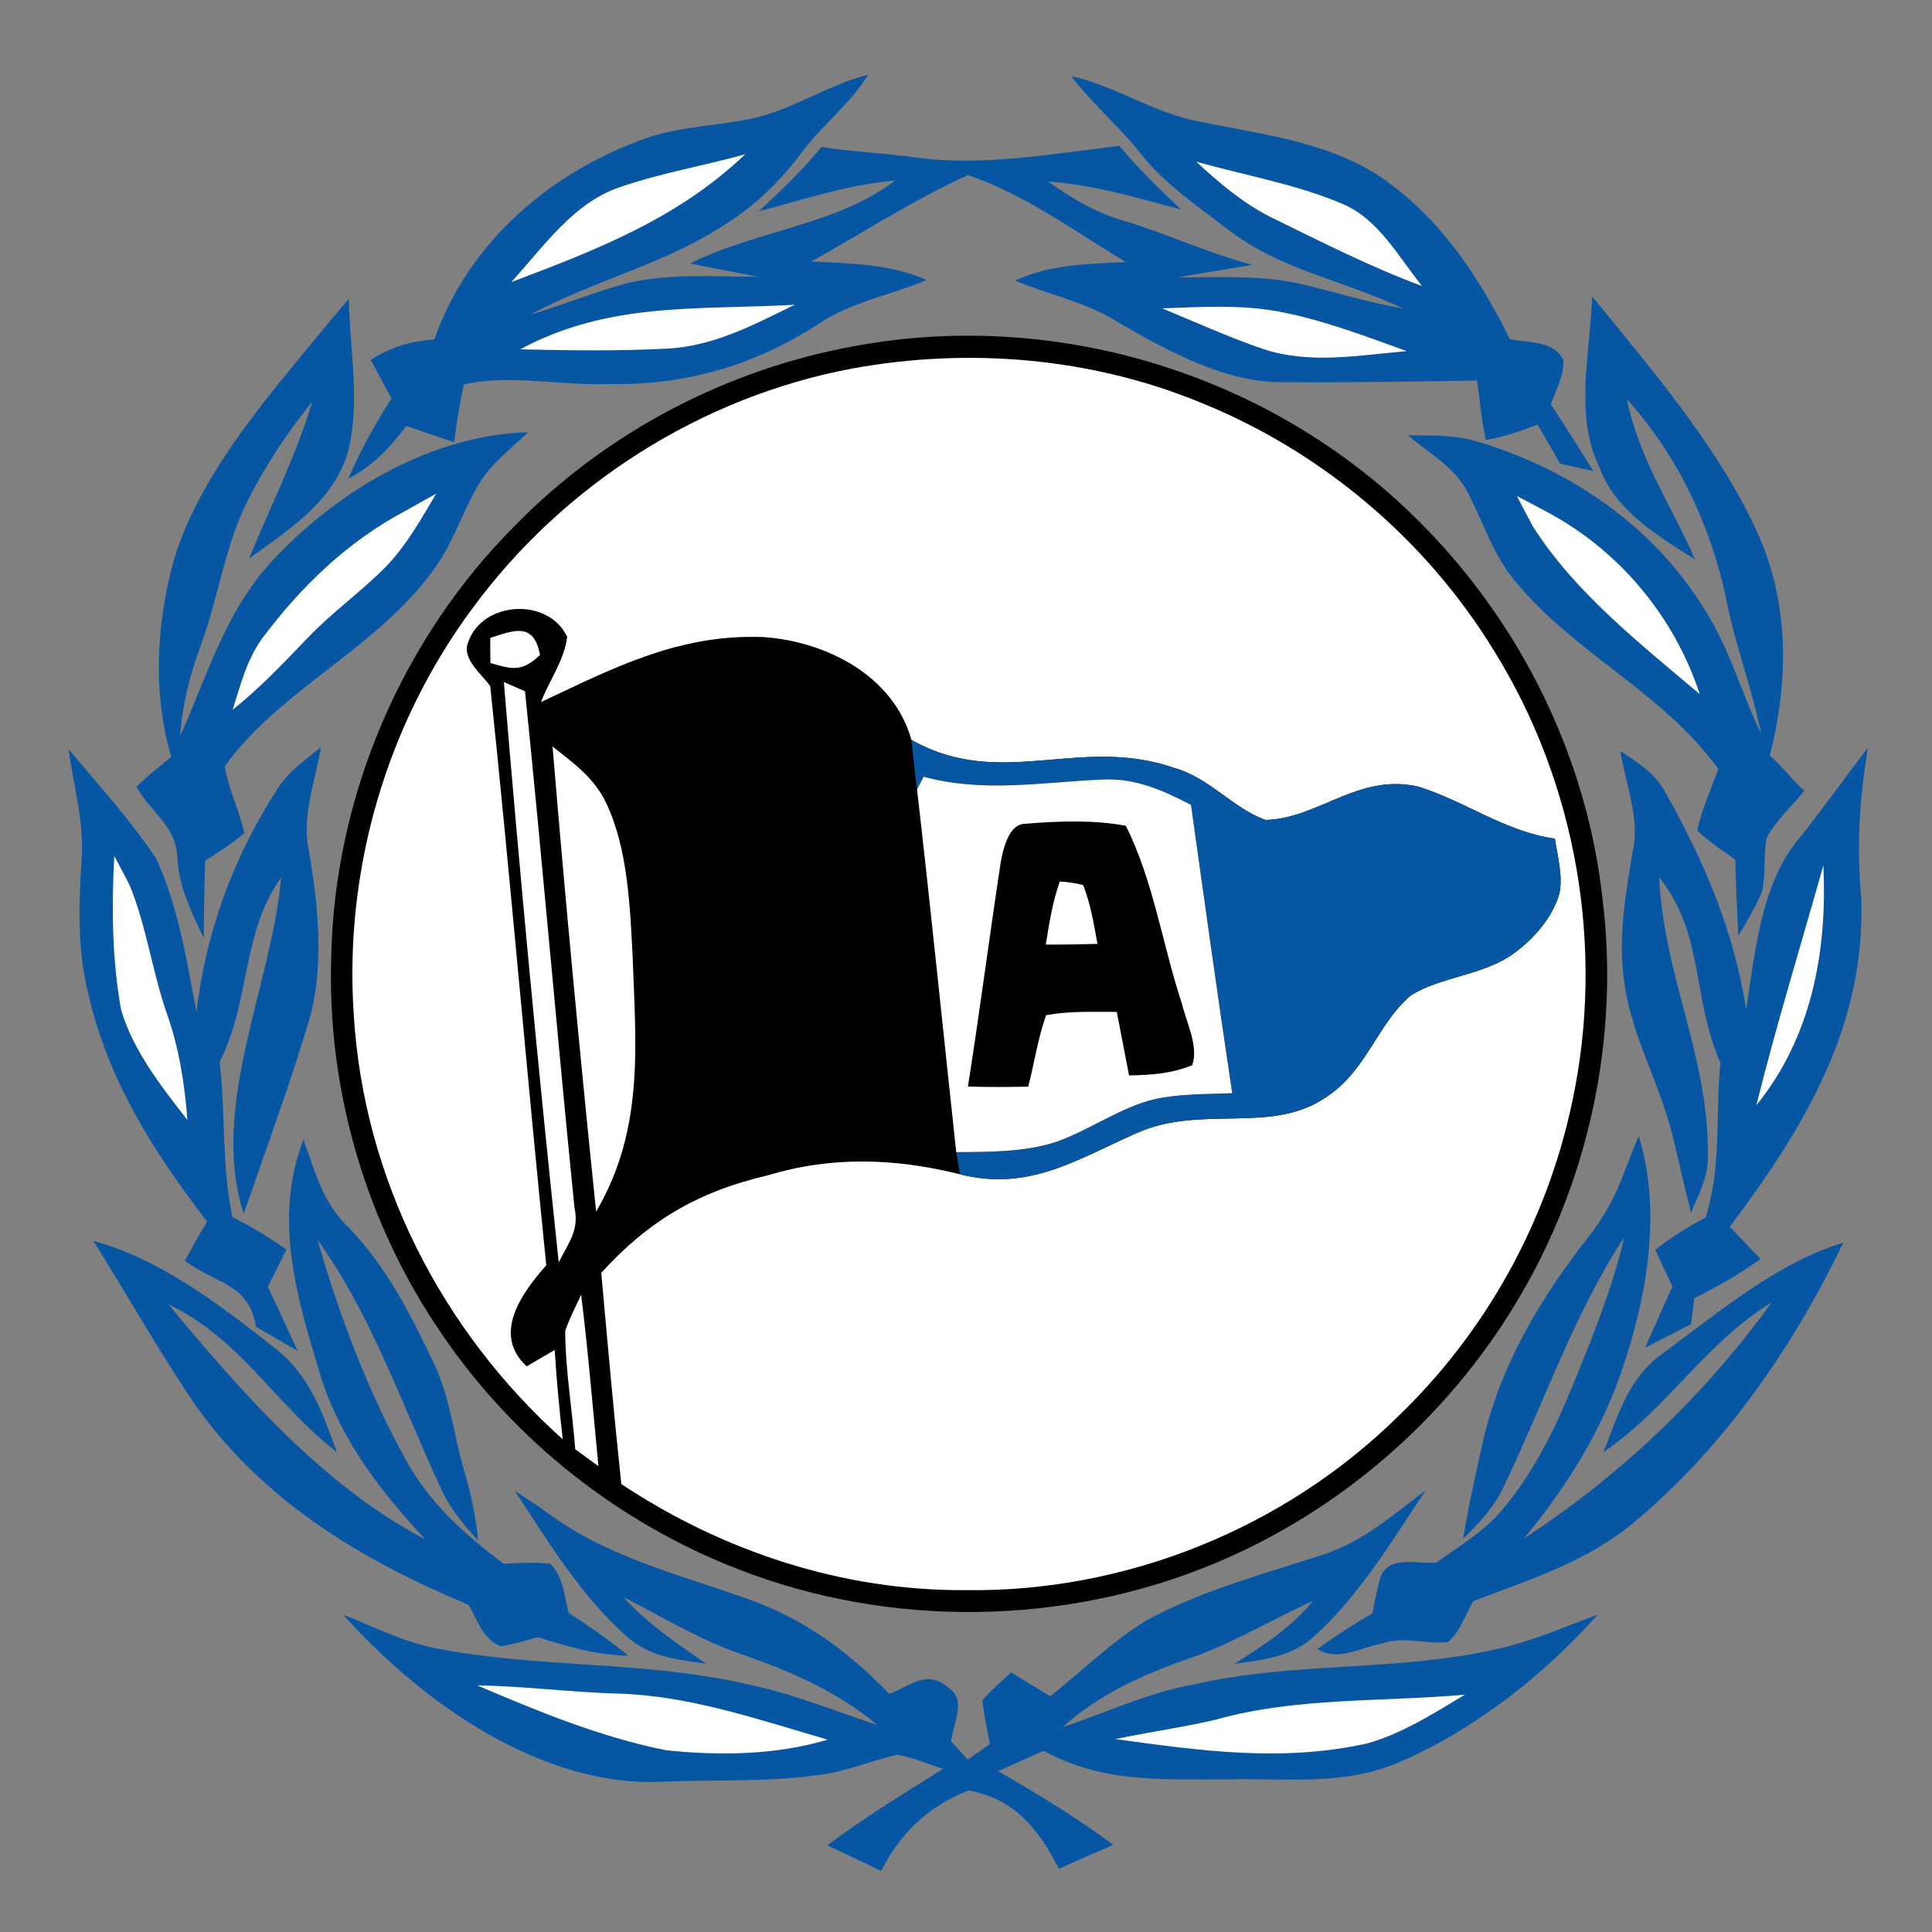
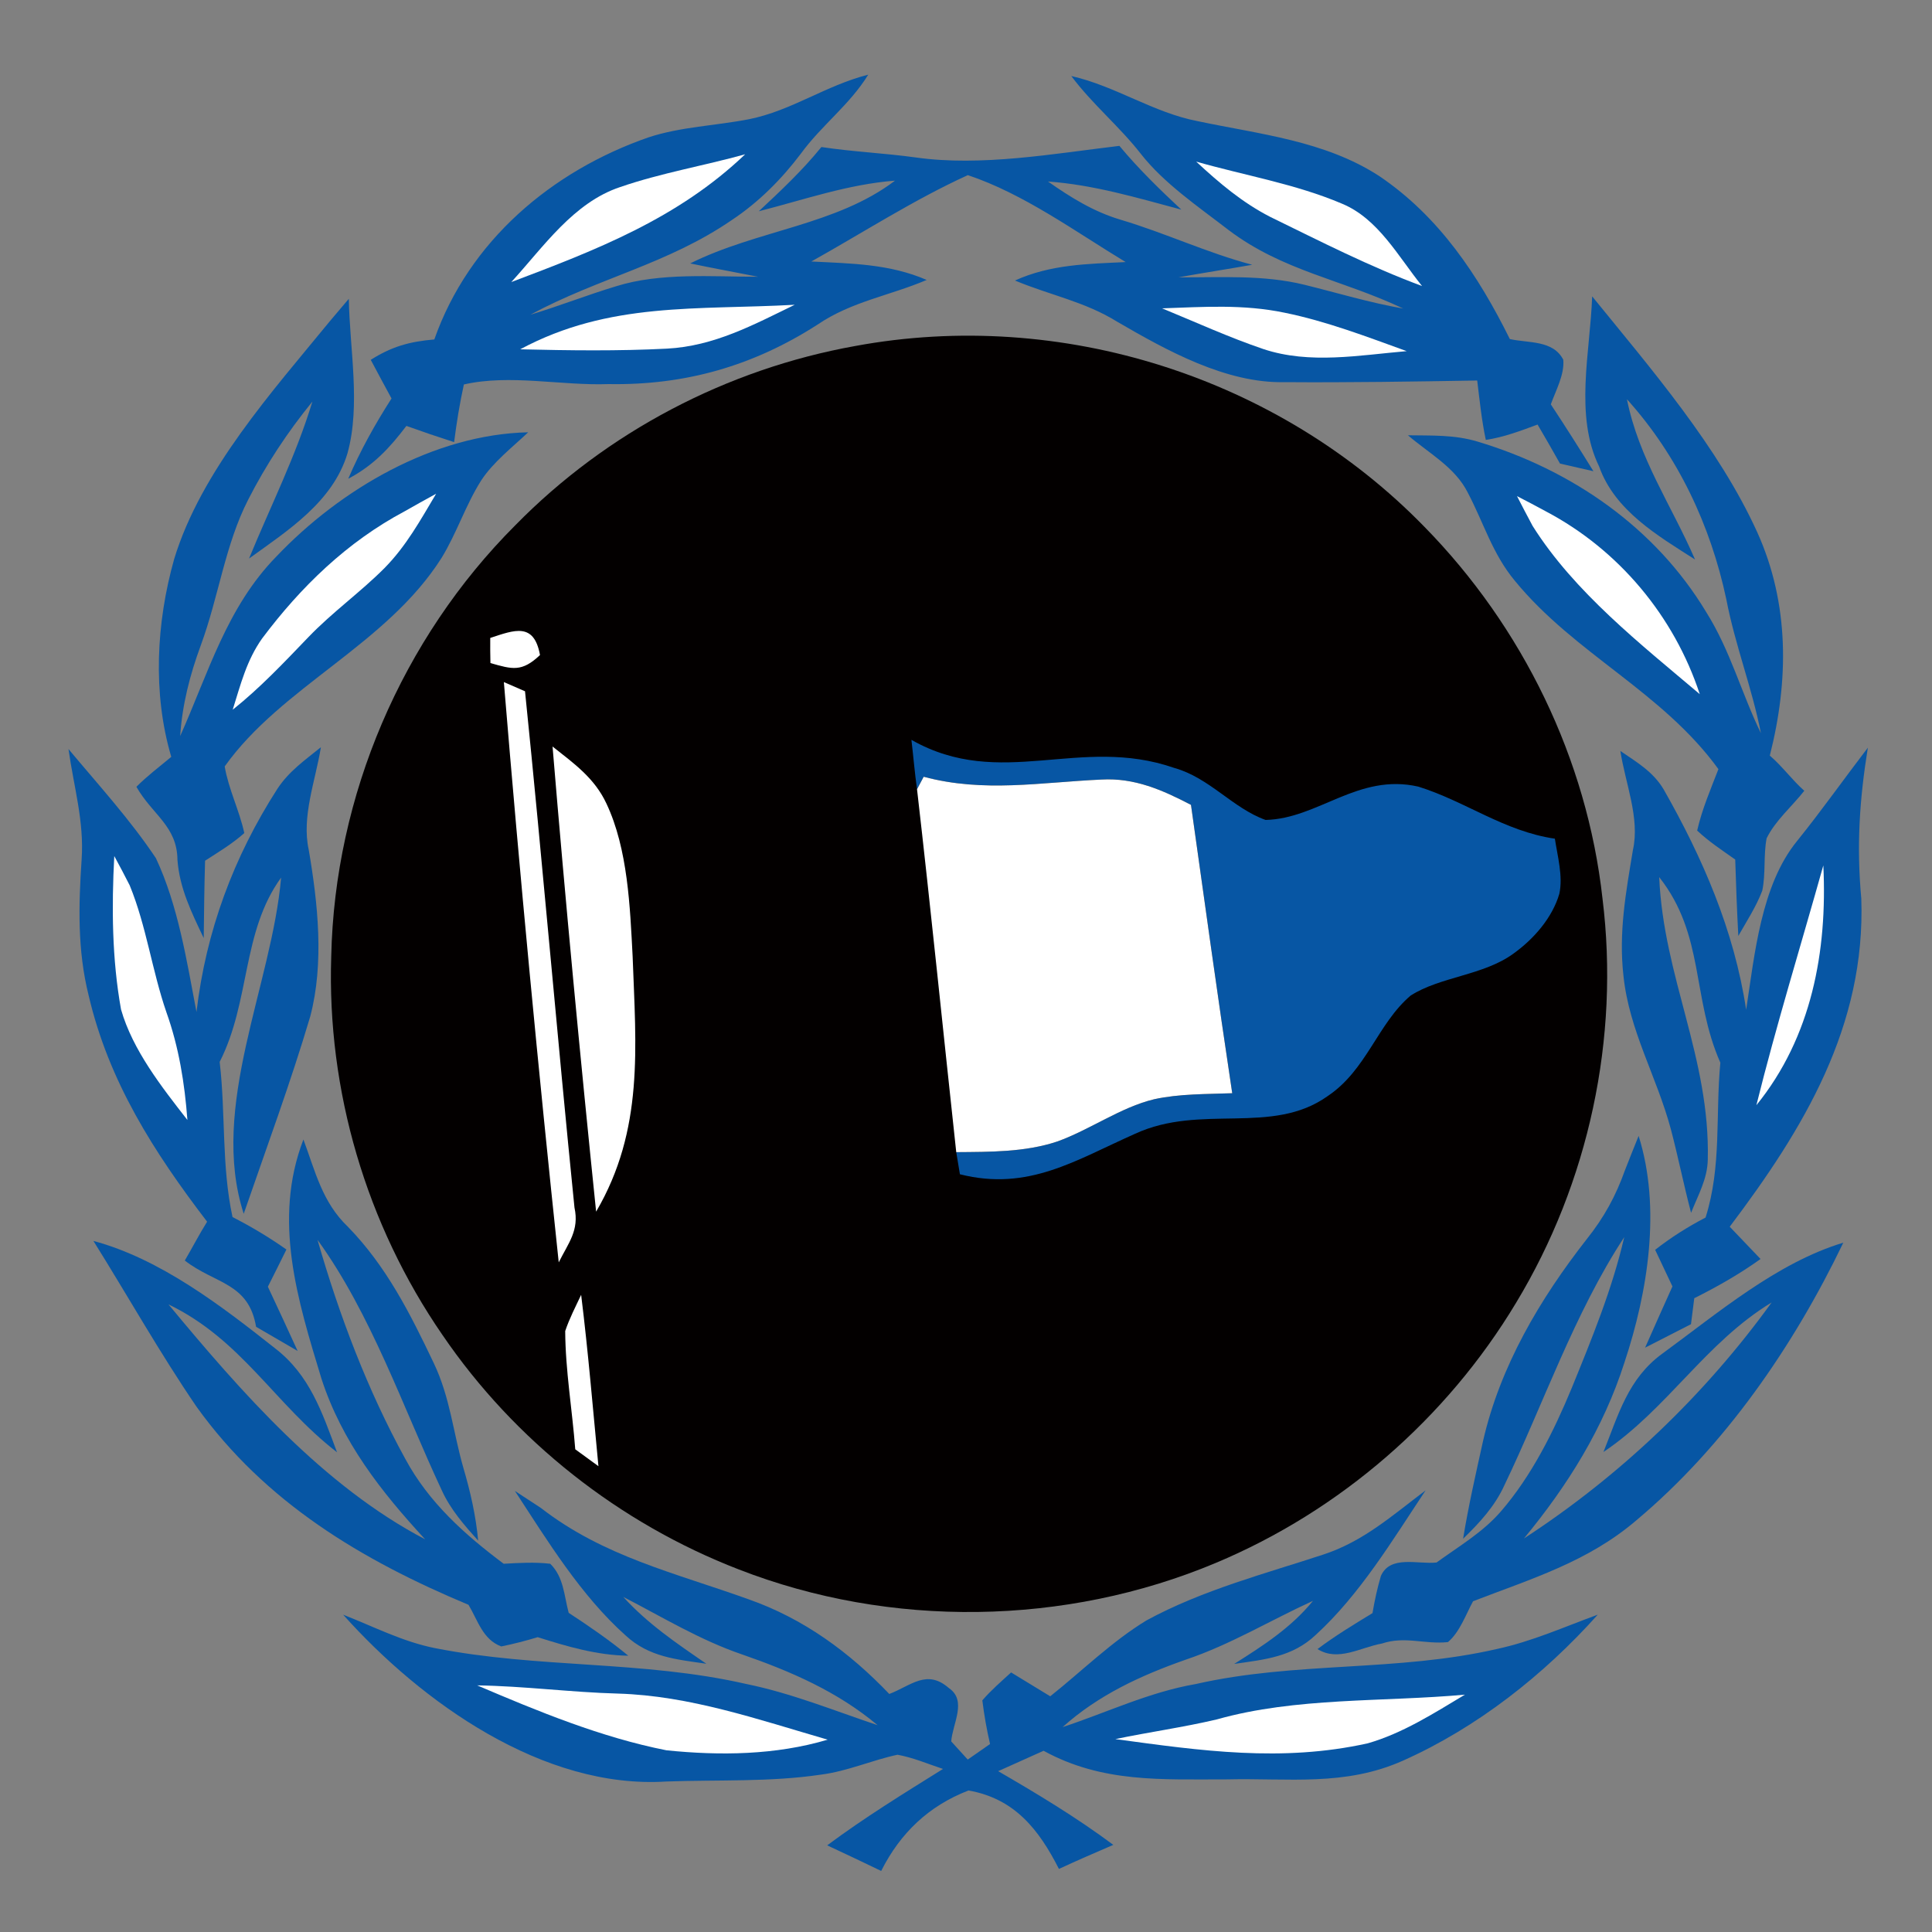
<svg xmlns="http://www.w3.org/2000/svg" xmlns:ns1="http://www.inkscape.org/namespaces/inkscape" xmlns:ns2="http://sodipodi.sourceforge.net/DTD/sodipodi-0.dtd" ns1:version="1.0 (4035a4f, 2020-05-01)" ns2:docname="38.svg" id="svg3839" height="200.0pt" width="200.0pt" viewBox="0 0 200 200" version="1.1">
  <rect x="0" y="0" width="200" height="200" fill="#808080" stroke="none" />
  <defs id="defs3843" />
  <ns2:namedview ns1:current-layer="svg3839" ns1:cy="133.33333" ns1:cx="133.33333" ns1:zoom="1.75125" showgrid="false" id="namedview3841" ns1:window-height="480" ns1:window-width="640" ns1:pageshadow="2" ns1:pageopacity="0" guidetolerance="10" gridtolerance="10" objecttolerance="10" borderopacity="1" bordercolor="#666666" pagecolor="#ffffff" />
  <path style="fill:#ffffff;fill-opacity:0" id="path3781" fill="#ffffff" d="M 0.00 0.00 L 200.00 0.00 L 200.00 200.00 L 0.00 200.00 L 0.00 0.00 Z" />
  <path id="path3783" fill="#0756a4" d="M 89.88 7.73 C 87.96 10.85 85.05 12.96 82.91 15.90 C 80.90 18.56 78.55 20.92 75.77 22.77 C 69.10 27.35 61.98 28.76 54.90 32.58 C 57.90 31.68 60.80 30.53 63.79 29.63 C 68.35 28.20 73.72 28.65 78.48 28.65 C 76.13 28.19 73.79 27.76 71.45 27.27 C 78.38 23.81 86.58 23.32 92.65 18.70 C 87.76 19.08 83.26 20.67 78.55 21.87 C 80.82 19.75 83.07 17.64 85.03 15.22 C 88.27 15.71 91.55 15.85 94.80 16.30 C 101.58 17.26 109.06 15.91 115.88 15.10 C 117.85 17.47 120.04 19.60 122.29 21.70 C 117.72 20.48 113.24 19.13 108.49 18.79 C 110.84 20.44 113.24 21.93 116.02 22.75 C 120.63 24.12 124.97 26.18 129.63 27.41 C 127.08 27.86 124.53 28.25 121.99 28.71 C 126.34 28.73 130.78 28.43 135.04 29.48 C 138.45 30.32 141.80 31.34 145.26 31.94 C 138.86 28.91 132.80 28.06 127.18 23.81 C 124.06 21.40 120.49 18.99 118.07 15.89 C 115.85 13.05 113.06 10.77 110.90 7.87 C 115.54 8.93 119.37 11.66 124.02 12.55 C 130.42 13.90 137.15 14.57 142.77 18.22 C 148.97 22.40 153.03 28.51 156.30 35.10 C 158.22 35.53 160.78 35.19 161.83 37.24 C 161.97 38.78 161.05 40.43 160.54 41.86 C 162.05 44.14 163.51 46.45 164.95 48.78 C 163.79 48.52 162.64 48.25 161.49 47.99 C 160.73 46.64 159.96 45.29 159.17 43.95 C 157.41 44.60 155.68 45.26 153.81 45.54 C 153.38 43.51 153.17 41.45 152.92 39.39 C 146.28 39.50 139.64 39.61 132.99 39.56 C 126.93 39.70 120.77 36.28 115.66 33.31 C 112.30 31.22 108.74 30.57 105.07 29.04 C 108.74 27.37 112.56 27.32 116.53 27.13 C 111.32 23.98 105.98 20.06 100.19 18.13 C 94.63 20.66 89.34 24.08 83.99 27.07 C 88.11 27.28 92.08 27.31 95.93 28.98 C 92.07 30.62 88.14 31.21 84.62 33.61 C 77.97 37.88 70.93 39.90 63.00 39.76 C 58.12 39.94 52.77 38.71 48.02 39.80 C 47.58 41.81 47.27 43.72 47.01 45.77 C 45.36 45.24 43.71 44.68 42.07 44.09 C 40.32 46.39 38.66 48.18 36.05 49.56 C 37.30 46.64 38.82 43.92 40.53 41.25 C 39.81 39.92 39.09 38.59 38.38 37.25 C 40.56 35.87 42.39 35.36 44.96 35.14 C 48.55 24.94 57.12 17.69 67.16 14.21 C 70.48 13.12 74.11 13.01 77.54 12.34 C 81.94 11.46 85.49 8.84 89.88 7.73 Z" />
  <path id="path3785" fill="#ffffff" d="M 77.14 15.97 C 70.19 22.61 61.77 25.86 52.93 29.20 C 56.27 25.55 59.36 20.97 64.21 19.36 C 68.42 17.91 72.86 17.16 77.14 15.97 Z" />
  <path id="path3787" fill="#ffffff" d="M 123.83 16.73 C 128.83 18.16 134.12 19.04 138.91 21.08 C 142.67 22.63 144.73 26.54 147.21 29.61 C 141.78 27.60 136.68 24.98 131.49 22.45 C 128.59 20.96 126.21 18.94 123.83 16.73 Z" />
  <path id="path3789" fill="#ffffff" d="M 82.27 31.55 C 77.97 33.64 73.93 35.83 69.05 36.09 C 63.99 36.35 58.91 36.28 53.85 36.16 C 63.07 31.21 72.16 32.11 82.27 31.55 Z" />
  <path id="path3791" fill="#0756a4" d="M 164.82 30.68 C 170.92 38.19 177.91 46.28 181.92 55.12 C 185.25 62.51 185.18 70.47 183.21 78.22 C 184.51 79.33 185.51 80.74 186.78 81.86 C 185.52 83.47 183.78 84.94 182.88 86.78 C 182.54 88.54 182.80 90.44 182.43 92.20 C 181.81 93.84 180.81 95.37 179.95 96.89 C 179.81 94.25 179.71 91.62 179.63 88.98 C 178.27 88.02 176.91 87.13 175.69 85.98 C 176.19 83.78 177.08 81.72 177.89 79.62 C 172.04 71.57 163.04 67.71 156.83 60.14 C 154.49 57.33 153.61 54.16 151.95 51.01 C 150.64 48.37 147.92 46.93 145.75 45.06 C 148.23 45.10 150.57 44.99 152.98 45.72 C 162.70 48.64 171.35 54.60 176.63 63.37 C 179.13 67.35 180.26 71.73 182.29 75.90 C 181.37 71.21 179.61 66.76 178.71 62.05 C 177.08 54.38 173.69 47.17 168.42 41.33 C 169.65 47.47 173.02 52.28 175.47 57.92 C 171.60 55.45 167.16 52.86 165.54 48.29 C 162.96 43.02 164.62 36.43 164.82 30.68 Z" />
  <path id="path3793" fill="#0756a4" d="M 36.11 30.93 C 36.19 36.08 37.36 41.93 35.97 46.93 C 34.46 51.96 29.79 54.92 25.78 57.82 C 28.05 52.30 30.60 47.27 32.34 41.57 C 29.78 44.71 27.54 48.10 25.70 51.71 C 23.29 56.41 22.65 61.74 20.78 66.82 C 19.65 69.89 18.87 72.93 18.65 76.20 C 21.57 69.67 23.47 62.87 28.60 57.62 C 35.22 50.65 44.90 44.97 54.68 44.75 C 53.04 46.30 51.05 47.84 49.81 49.74 C 48.22 52.24 47.28 55.19 45.72 57.74 C 40.02 66.75 29.17 71.04 23.26 79.34 C 23.66 81.70 24.78 83.89 25.29 86.24 C 24.03 87.36 22.64 88.19 21.23 89.10 C 21.15 91.77 21.12 94.44 21.09 97.11 C 19.84 94.48 18.59 91.97 18.37 89.02 C 18.34 85.51 15.78 84.36 14.12 81.45 C 15.24 80.32 16.51 79.37 17.73 78.35 C 15.78 71.75 16.18 64.44 18.03 57.87 C 20.81 48.73 28.20 40.51 34.18 33.21 C 34.83 32.45 35.47 31.69 36.11 30.93 Z" />
  <path id="path3795" fill="#ffffff" d="M 120.30 31.92 C 124.63 31.77 128.70 31.48 132.97 32.37 C 137.27 33.24 141.50 34.86 145.62 36.35 C 140.71 36.77 135.59 37.73 130.80 36.14 C 127.23 34.93 123.78 33.35 120.30 31.92 Z" />
  <path id="path3797" fill="#030000" d="M 88.52 35.82 C 109.83 31.87 132.35 39.02 147.46 54.54 C 157.62 64.90 164.29 78.57 165.89 93.02 C 167.68 107.46 164.47 122.42 156.94 134.87 C 149.75 146.84 138.72 156.41 125.84 161.80 C 110.30 168.32 92.17 168.58 76.46 162.46 C 64.10 157.68 53.27 149.15 45.80 138.19 C 37.92 126.76 33.83 112.88 34.29 99.00 C 34.64 82.39 41.61 66.10 53.36 54.36 C 62.80 44.73 75.25 38.20 88.52 35.82 Z" />
-   <path id="path3799" fill="#ffffff" d="M 124.23 41.65 C 136.78 46.70 147.58 55.81 154.65 67.35 C 163.22 81.12 166.15 98.14 162.77 113.99 C 160.18 126.39 153.83 137.91 144.67 146.68 C 132.90 158.24 116.50 164.84 100.00 164.61 C 87.25 164.70 74.90 160.64 64.32 153.63 C 63.54 146.35 62.90 139.05 62.24 131.76 C 67.20 126.32 72.31 123.34 79.49 121.67 C 86.10 119.66 92.73 119.90 99.37 121.56 C 106.46 123.35 111.36 120.09 117.50 117.37 C 124.33 114.21 131.67 117.59 137.45 113.46 C 141.48 110.76 142.62 105.95 146.03 103.06 C 149.08 101.10 153.61 100.97 156.68 98.71 C 158.76 97.22 160.69 95.02 161.42 92.53 C 161.82 90.72 161.23 88.62 160.96 86.82 C 155.72 86.06 151.71 82.95 146.82 81.43 C 140.58 80.01 136.46 84.76 131.01 84.88 C 127.59 83.65 125.22 80.52 121.57 79.50 C 111.76 76.08 103.61 81.84 94.35 76.59 C 92.47 69.91 85.52 66.41 79.05 65.95 C 70.34 65.60 63.59 69.10 56.00 72.68 C 56.84 70.48 58.45 68.28 58.71 65.92 C 56.76 61.79 49.93 62.21 48.47 66.47 C 47.72 68.16 49.91 69.80 50.75 71.04 C 52.84 91.00 54.52 111.01 56.55 130.98 C 54.04 133.81 50.90 138.11 54.52 141.44 L 57.42 139.75 C 57.61 142.84 57.91 145.92 58.25 148.99 C 45.67 137.72 37.63 121.95 36.62 105.01 C 35.61 90.08 40.00 74.98 48.92 62.96 C 58.34 50.15 72.58 41.08 88.23 38.15 C 100.24 35.95 112.91 37.00 124.23 41.65 Z" />
  <path id="path3801" fill="#ffffff" d="M 45.15 51.11 C 43.51 53.86 42.07 56.50 39.81 58.80 C 37.31 61.31 34.41 63.37 31.94 65.94 C 29.42 68.56 26.95 71.19 24.09 73.47 C 24.91 70.85 25.53 68.36 27.13 66.10 C 31.14 60.75 35.93 56.10 41.87 52.94 C 42.96 52.32 44.05 51.71 45.15 51.11 Z" />
  <path id="path3803" fill="#ffffff" d="M 157.04 51.36 C 158.06 51.88 159.08 52.42 160.09 52.97 C 167.59 56.94 173.31 63.80 175.96 71.86 C 169.84 66.68 162.97 61.29 158.66 54.45 C 158.11 53.43 157.57 52.39 157.04 51.36 Z" />
  <path id="path3805" fill="#ffffff" d="M 55.90 67.81 C 54.02 69.59 53.04 69.29 50.77 68.64 C 50.75 67.77 50.74 66.91 50.75 66.04 C 53.26 65.21 55.28 64.40 55.90 67.81 Z" />
  <path id="path3807" fill="#ffffff" d="M 52.16 70.61 L 54.35 71.56 C 56.17 89.36 57.67 107.20 59.47 125.01 C 59.98 127.37 58.85 128.65 57.84 130.68 C 55.72 110.70 53.81 90.64 52.16 70.61 Z" />
  <path id="path3809" fill="#0756a4" d="M 94.35 76.59 C 103.61 81.84 111.76 76.08 121.57 79.50 C 125.22 80.52 127.59 83.65 131.01 84.88 C 136.46 84.76 140.58 80.01 146.82 81.43 C 151.71 82.95 155.72 86.06 160.96 86.82 C 161.23 88.62 161.82 90.72 161.42 92.53 C 160.69 95.02 158.76 97.22 156.68 98.71 C 153.61 100.97 149.08 101.10 146.03 103.06 C 142.62 105.95 141.48 110.76 137.45 113.46 C 131.67 117.59 124.33 114.21 117.50 117.37 C 111.36 120.09 106.46 123.35 99.37 121.56 L 98.99 119.27 C 102.45 119.24 106.12 119.28 109.44 118.17 C 112.80 116.97 116.01 114.62 119.49 113.79 C 122.09 113.22 124.91 113.27 127.56 113.17 C 126.06 103.23 124.69 93.27 123.29 83.32 C 120.33 81.78 117.45 80.50 114.01 80.70 C 107.74 80.98 101.85 82.08 95.62 80.41 C 95.39 80.84 95.16 81.27 94.93 81.70 C 94.69 80.00 94.55 78.29 94.35 76.59 Z" />
  <path id="path3811" fill="#0756a4" d="M 33.22 77.35 C 32.66 80.82 31.20 84.53 31.96 87.97 C 32.91 93.52 33.57 99.69 32.12 105.21 C 30.08 112.09 27.57 118.86 25.23 125.65 C 21.64 114.55 28.14 101.97 29.10 90.85 C 25.01 96.49 25.94 103.62 22.74 109.93 C 23.37 115.32 22.92 120.65 24.07 125.99 C 26.03 126.99 27.86 128.09 29.65 129.35 C 29.02 130.64 28.37 131.92 27.73 133.20 C 28.76 135.41 29.80 137.62 30.81 139.85 C 29.38 139.02 27.94 138.19 26.51 137.35 C 25.73 132.76 22.27 132.93 19.13 130.49 C 19.91 129.16 20.62 127.78 21.44 126.47 C 15.94 119.28 11.25 111.96 9.17 103.02 C 8.01 98.37 8.13 93.73 8.45 88.98 C 8.72 84.99 7.65 81.54 7.09 77.54 C 10.16 81.22 13.48 84.85 16.14 88.84 C 18.44 93.74 19.33 99.46 20.34 104.76 C 21.32 96.41 24.18 88.71 28.72 81.65 C 29.92 79.83 31.55 78.70 33.22 77.35 Z" />
  <path id="path3813" fill="#ffffff" d="M 57.20 77.28 C 59.42 79.04 61.54 80.53 62.78 83.19 C 65.00 87.90 65.22 93.87 65.49 99.01 C 65.83 108.43 66.68 116.94 61.71 125.43 C 60.06 109.41 58.53 93.34 57.20 77.28 Z" />
  <path id="path3815" fill="#0756a4" d="M 167.74 77.74 C 169.45 78.91 171.12 79.88 172.21 81.70 C 176.27 88.83 179.53 96.35 180.76 104.53 C 181.64 98.83 182.29 91.64 186.04 87.05 C 188.58 83.90 190.90 80.61 193.36 77.40 C 192.49 82.79 192.18 87.58 192.68 93.02 C 193.14 106.23 186.72 116.84 179.06 126.99 C 180.13 128.10 181.19 129.21 182.25 130.33 C 180.08 131.89 177.77 133.20 175.39 134.39 C 175.28 135.29 175.17 136.19 175.05 137.08 C 173.47 137.89 171.88 138.70 170.30 139.51 C 171.23 137.39 172.18 135.29 173.13 133.17 C 172.53 131.91 171.93 130.64 171.34 129.38 C 172.99 128.09 174.70 127.01 176.56 126.04 C 178.24 120.71 177.57 115.47 178.09 110.01 C 175.10 103.22 176.49 96.79 171.76 90.80 C 172.21 101.18 177.03 109.49 176.79 120.03 C 176.75 122.06 175.80 123.67 175.06 125.55 C 174.30 122.67 173.72 119.75 172.96 116.87 C 171.49 111.41 168.65 106.69 168.06 101.02 C 167.55 96.52 168.31 92.39 169.04 87.99 C 169.78 84.69 168.25 81.09 167.74 77.74 Z" />
  <path id="path3817" fill="#ffffff" d="M 95.62 80.41 C 101.85 82.08 107.74 80.98 114.01 80.70 C 117.45 80.50 120.33 81.78 123.29 83.32 C 124.69 93.27 126.06 103.23 127.56 113.17 C 124.91 113.27 122.09 113.22 119.49 113.79 C 116.01 114.62 112.80 116.97 109.44 118.17 C 106.12 119.28 102.45 119.24 98.99 119.27 C 97.63 106.75 96.37 94.21 94.93 81.70 C 95.16 81.27 95.39 80.84 95.62 80.41 Z" />
-   <path id="path3819" fill="#030000" d="M 106.10 85.28 C 109.51 84.99 113.16 84.86 116.54 85.48 C 119.40 91.14 120.36 97.90 122.36 103.93 C 122.82 105.86 124.10 108.31 123.42 110.26 C 121.31 111.15 119.13 111.28 116.88 111.33 C 116.45 109.14 116.04 106.94 115.61 104.75 C 113.11 104.77 110.74 104.63 108.29 105.10 C 107.44 107.47 107.08 110.04 106.44 112.49 C 104.36 112.53 102.28 112.54 100.20 112.48 C 101.42 104.72 102.43 96.92 103.61 89.16 C 103.87 87.85 104.42 85.32 106.10 85.28 Z" />
  <path id="path3821" fill="#ffffff" d="M 11.83 88.62 C 12.38 89.62 12.91 90.64 13.43 91.66 C 15.16 95.89 15.73 100.45 17.23 104.80 C 18.52 108.42 19.11 112.11 19.40 115.94 C 16.74 112.53 13.73 108.70 12.53 104.50 C 11.59 99.30 11.55 93.88 11.83 88.62 Z" />
  <path id="path3823" fill="#ffffff" d="M 188.75 89.59 C 189.18 98.47 187.54 107.36 181.82 114.41 C 183.89 106.08 186.43 97.86 188.75 89.59 Z" />
  <path id="path3825" fill="#ffffff" d="M 109.71 91.25 C 110.54 91.30 111.35 91.42 112.13 91.62 C 112.89 93.54 113.24 95.68 113.61 97.71 C 111.83 97.76 110.05 97.79 108.26 97.78 C 108.62 95.56 108.95 93.38 109.71 91.25 Z" />
  <path id="path3827" fill="#0756a4" d="M 31.41 117.96 C 32.64 121.27 33.36 124.46 36.01 126.99 C 40.01 131.09 42.47 136.00 44.91 141.12 C 46.60 144.68 46.89 148.19 47.97 151.96 C 48.70 154.44 49.26 156.90 49.50 159.49 C 48.04 157.86 46.63 156.26 45.72 154.25 C 41.71 145.68 38.43 136.03 32.87 128.35 C 35.11 136.14 38.05 143.92 41.96 151.03 C 44.40 155.55 48.09 158.84 52.14 161.88 C 53.76 161.79 55.35 161.69 56.96 161.88 C 58.36 163.26 58.38 165.12 58.87 166.96 C 60.99 168.35 63.08 169.78 65.04 171.40 C 61.77 171.35 58.74 170.45 55.66 169.48 C 54.41 169.86 53.16 170.18 51.89 170.44 C 49.97 169.72 49.47 167.75 48.50 166.13 C 37.43 161.50 27.46 155.54 20.35 145.63 C 16.55 140.07 13.24 134.17 9.67 128.46 C 16.57 130.31 22.90 135.17 28.44 139.55 C 32.08 142.34 33.34 146.21 34.89 150.34 C 28.46 145.37 25.01 138.67 17.44 135.03 C 24.96 144.10 33.47 153.83 44.01 159.35 C 39.43 154.39 35.40 149.25 33.28 142.73 C 30.80 134.57 28.21 126.30 31.41 117.96 Z" />
  <path id="path3829" fill="#0756a4" d="M 169.63 117.59 C 171.98 125.05 170.59 133.73 168.17 141.02 C 165.99 147.85 162.30 153.76 157.76 159.26 C 167.70 152.79 176.46 144.44 183.40 134.83 C 176.54 138.99 172.63 145.84 165.99 150.31 C 167.55 146.42 168.53 142.72 172.08 140.13 C 177.83 135.93 183.96 130.71 190.82 128.64 C 185.67 139.35 178.56 149.69 169.41 157.37 C 164.38 161.68 158.53 163.43 152.49 165.76 C 151.74 167.14 151.11 168.96 149.89 169.99 C 147.46 170.24 145.44 169.34 143.05 170.14 C 140.82 170.54 138.51 172.05 136.39 170.71 C 138.21 169.34 140.14 168.17 142.08 166.99 C 142.30 165.68 142.58 164.40 142.95 163.14 C 143.92 160.95 146.77 161.96 148.71 161.75 C 151.05 160.05 153.51 158.62 155.38 156.45 C 158.55 152.79 160.85 148.16 162.70 143.70 C 164.79 138.56 166.88 133.50 168.14 128.07 C 162.96 135.97 159.75 145.40 155.74 153.74 C 154.74 155.94 153.18 157.62 151.46 159.29 C 152.01 155.90 152.78 152.54 153.52 149.19 C 155.30 141.41 159.40 134.49 164.27 128.26 C 166.05 126.03 167.26 123.82 168.22 121.13 C 168.68 119.95 169.15 118.77 169.63 117.59 Z" />
  <path id="path3831" fill="#ffffff" d="M 60.16 134.04 C 60.89 139.94 61.38 145.87 61.95 151.78 C 61.15 151.20 60.35 150.62 59.55 150.03 C 59.24 145.96 58.53 141.87 58.51 137.79 C 58.94 136.50 59.58 135.27 60.16 134.04 Z" />
  <path id="path3833" fill="#0756a4" d="M 53.30 154.34 C 54.20 154.92 55.10 155.51 55.99 156.10 C 62.49 161.15 69.92 162.83 77.47 165.55 C 83.18 167.55 87.91 171.02 92.06 175.36 C 94.34 174.48 95.95 172.75 98.24 174.76 C 100.13 176.06 98.61 178.42 98.47 180.27 C 99.04 180.90 99.61 181.52 100.18 182.15 C 100.95 181.61 101.72 181.08 102.49 180.54 C 102.14 179.04 101.88 177.54 101.69 176.02 C 102.61 174.96 103.64 174.07 104.67 173.13 C 106.02 173.95 107.37 174.77 108.72 175.60 C 112.00 172.99 115.10 169.92 118.69 167.74 C 124.50 164.58 131.09 162.87 136.95 160.94 C 141.13 159.58 144.14 156.87 147.58 154.28 C 144.16 159.42 140.78 165.06 136.21 169.24 C 133.78 171.54 130.92 171.79 127.76 172.25 C 130.76 170.36 133.65 168.50 135.92 165.72 C 131.51 167.73 127.40 170.24 122.77 171.80 C 118.10 173.44 113.71 175.46 110.00 178.79 C 114.63 177.26 118.94 175.17 123.79 174.33 C 134.18 171.97 144.61 173.09 154.97 170.70 C 158.63 169.91 161.89 168.43 165.40 167.15 C 159.81 173.40 152.92 178.83 145.24 182.26 C 139.21 184.95 133.41 184.05 127.00 184.20 C 120.27 184.19 114.13 184.58 108.03 181.24 C 106.46 181.94 104.90 182.65 103.33 183.35 C 107.42 185.72 111.45 188.15 115.25 190.98 C 113.36 191.79 111.48 192.61 109.62 193.47 C 107.54 189.38 105.03 186.19 100.26 185.35 C 96.14 186.94 93.19 189.76 91.22 193.68 C 89.36 192.78 87.50 191.90 85.63 191.03 C 89.48 188.16 93.55 185.66 97.62 183.12 C 96.08 182.61 94.52 181.94 92.91 181.65 C 90.24 182.22 87.73 183.36 84.98 183.71 C 79.73 184.49 74.30 184.23 69.00 184.42 C 56.24 185.24 43.65 176.24 35.52 167.15 C 38.71 168.40 41.70 169.95 45.01 170.61 C 55.75 172.73 66.49 171.87 77.23 174.32 C 81.94 175.28 86.31 177.07 90.85 178.59 C 86.69 175.11 81.88 173.02 76.80 171.26 C 72.44 169.77 68.59 167.41 64.52 165.31 C 67.03 168.08 70.06 170.13 73.12 172.23 C 70.00 171.78 67.17 171.54 64.75 169.29 C 60.12 165.15 56.68 159.51 53.30 154.34 Z" />
  <path id="path3835" fill="#ffffff" d="M 49.40 174.47 C 54.27 174.54 59.11 175.19 63.99 175.32 C 71.40 175.54 78.41 177.98 85.68 180.09 C 80.30 181.69 74.53 181.76 68.99 181.19 C 62.25 179.86 55.70 177.16 49.40 174.47 Z" />
  <path id="path3837" fill="#ffffff" d="M 151.65 175.43 C 148.46 177.34 145.19 179.44 141.58 180.47 C 132.68 182.44 124.34 181.24 115.46 180.03 C 118.96 179.30 122.51 178.81 125.98 177.99 C 134.16 175.68 143.17 176.20 151.65 175.43 Z" />
</svg>